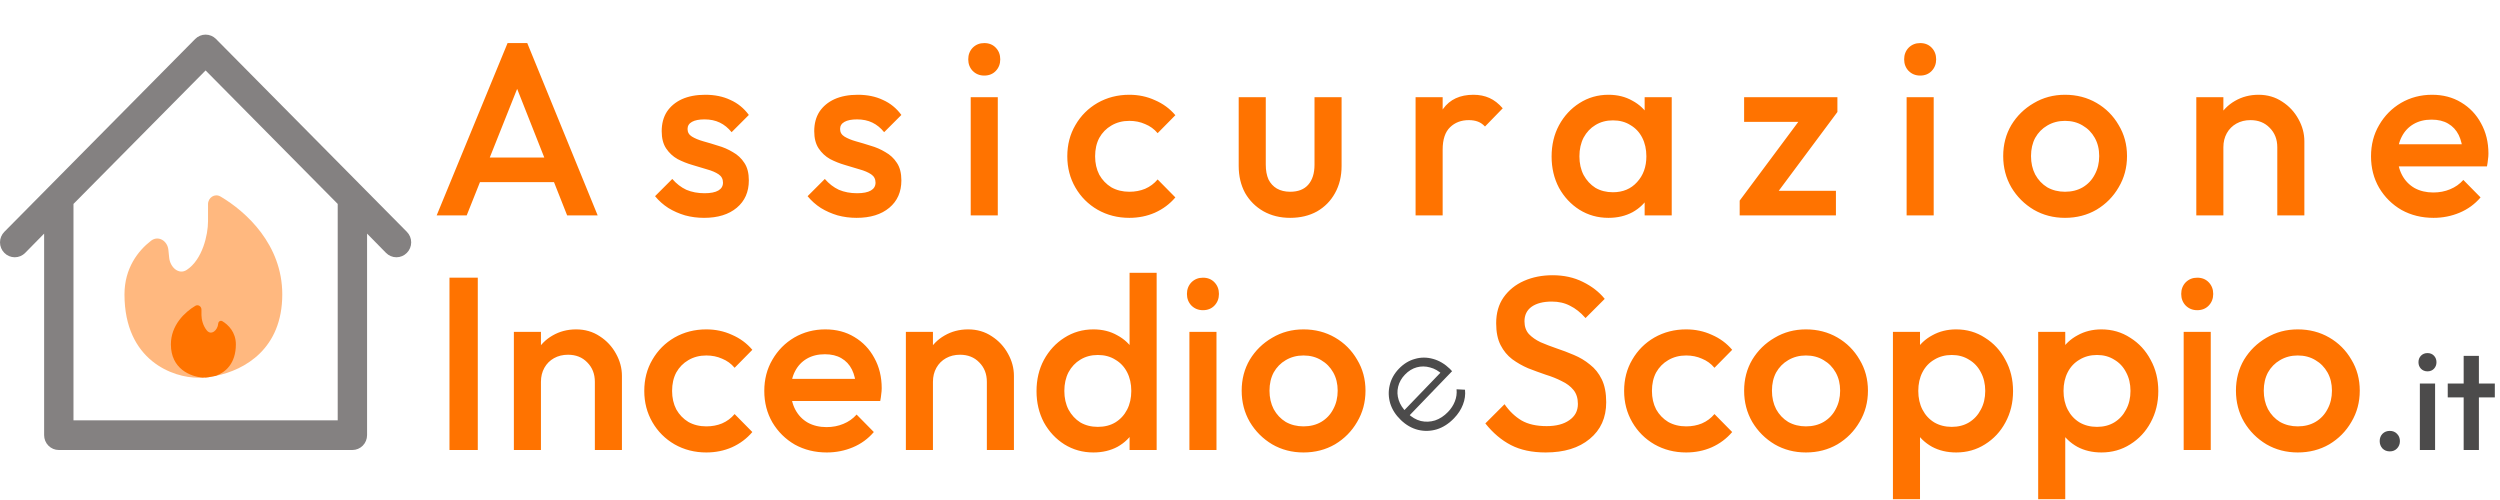
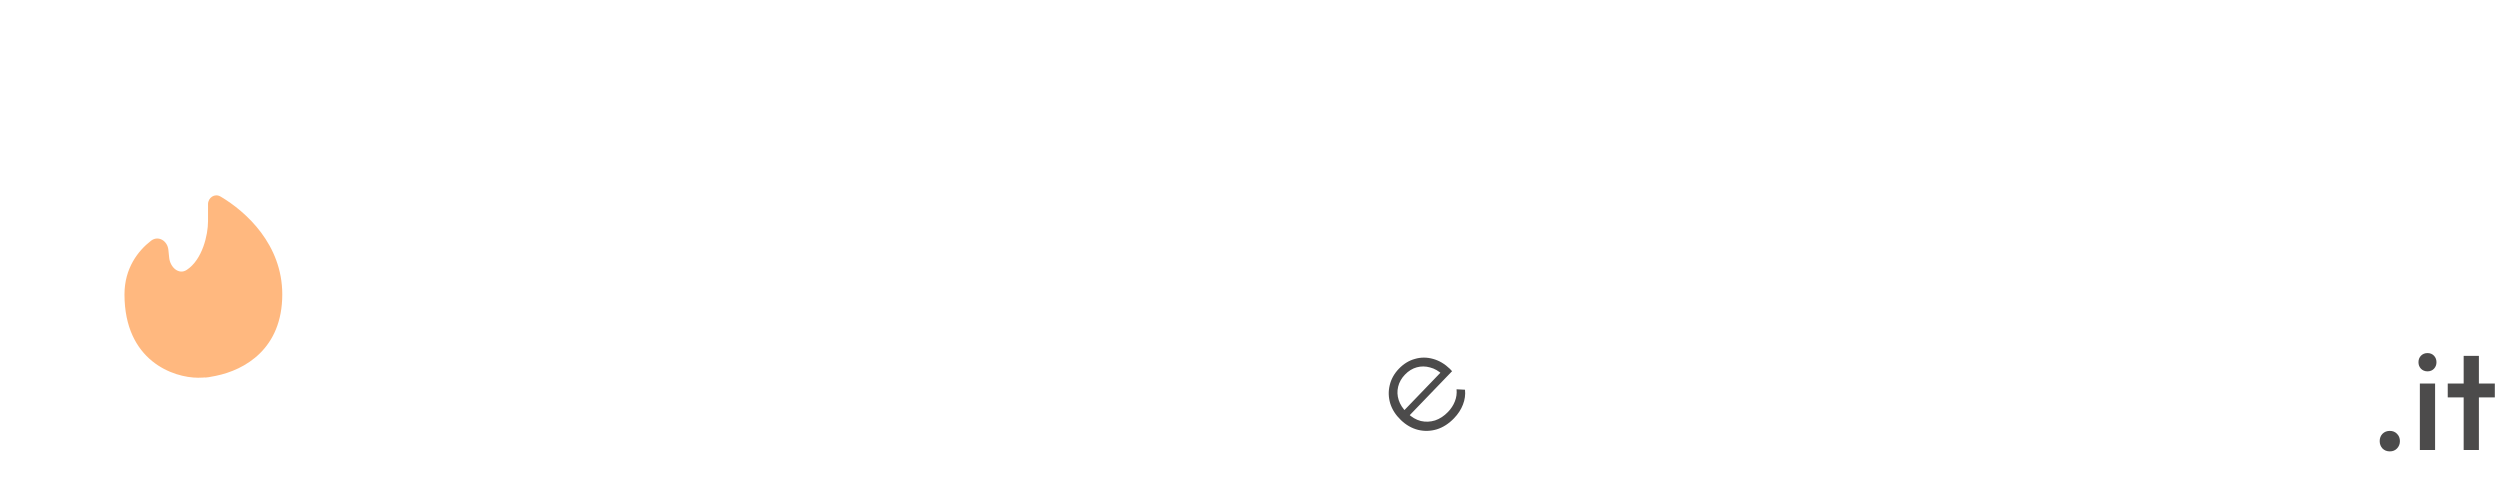
<svg xmlns="http://www.w3.org/2000/svg" width="650" height="130" viewBox="0 0 650 130" fill="none">
-   <path d="M113.536 56L131.968 11.2H137.088L155.392 56H147.456L133.12 19.712H135.808L121.344 56H113.536ZM122.624 47.36V40.96H146.368V47.36H122.624ZM183.05 56.64C181.343 56.64 179.7 56.427 178.122 56C176.543 55.531 175.092 54.891 173.77 54.08C172.447 53.227 171.295 52.203 170.313 51.008L174.793 46.528C175.86 47.765 177.076 48.704 178.442 49.344C179.85 49.941 181.428 50.24 183.178 50.24C184.756 50.24 185.951 50.005 186.762 49.536C187.572 49.067 187.978 48.384 187.978 47.488C187.978 46.549 187.594 45.824 186.826 45.312C186.058 44.8 185.055 44.373 183.818 44.032C182.623 43.648 181.343 43.264 179.977 42.88C178.655 42.496 177.375 41.984 176.138 41.344C174.943 40.661 173.962 39.744 173.194 38.592C172.426 37.44 172.042 35.947 172.042 34.112C172.042 32.149 172.49 30.464 173.385 29.056C174.324 27.648 175.626 26.56 177.29 25.792C178.996 25.024 181.023 24.64 183.37 24.64C185.844 24.64 188.02 25.088 189.898 25.984C191.818 26.837 193.418 28.139 194.698 29.888L190.218 34.368C189.322 33.259 188.298 32.427 187.146 31.872C185.994 31.317 184.671 31.04 183.178 31.04C181.77 31.04 180.682 31.253 179.914 31.68C179.146 32.107 178.762 32.725 178.762 33.536C178.762 34.389 179.146 35.051 179.914 35.52C180.682 35.989 181.663 36.395 182.858 36.736C184.095 37.077 185.375 37.461 186.698 37.888C188.063 38.272 189.343 38.827 190.538 39.552C191.775 40.235 192.778 41.173 193.546 42.368C194.314 43.52 194.698 45.035 194.698 46.912C194.698 49.899 193.652 52.267 191.562 54.016C189.471 55.765 186.634 56.64 183.05 56.64ZM222.71 56.64C221.003 56.64 219.36 56.427 217.781 56C216.203 55.531 214.752 54.891 213.43 54.08C212.107 53.227 210.955 52.203 209.973 51.008L214.453 46.528C215.52 47.765 216.736 48.704 218.102 49.344C219.51 49.941 221.088 50.24 222.838 50.24C224.416 50.24 225.611 50.005 226.422 49.536C227.232 49.067 227.638 48.384 227.638 47.488C227.638 46.549 227.254 45.824 226.486 45.312C225.718 44.8 224.715 44.373 223.477 44.032C222.283 43.648 221.003 43.264 219.637 42.88C218.315 42.496 217.035 41.984 215.798 41.344C214.603 40.661 213.621 39.744 212.853 38.592C212.085 37.44 211.701 35.947 211.701 34.112C211.701 32.149 212.149 30.464 213.045 29.056C213.984 27.648 215.285 26.56 216.95 25.792C218.656 25.024 220.683 24.64 223.03 24.64C225.504 24.64 227.68 25.088 229.558 25.984C231.478 26.837 233.078 28.139 234.358 29.888L229.878 34.368C228.982 33.259 227.958 32.427 226.806 31.872C225.654 31.317 224.331 31.04 222.838 31.04C221.43 31.04 220.342 31.253 219.574 31.68C218.806 32.107 218.422 32.725 218.422 33.536C218.422 34.389 218.806 35.051 219.574 35.52C220.342 35.989 221.323 36.395 222.517 36.736C223.755 37.077 225.035 37.461 226.358 37.888C227.723 38.272 229.003 38.827 230.198 39.552C231.435 40.235 232.438 41.173 233.206 42.368C233.974 43.52 234.358 45.035 234.358 46.912C234.358 49.899 233.312 52.267 231.222 54.016C229.131 55.765 226.294 56.64 222.71 56.64ZM252.385 56V25.28H259.425V56H252.385ZM255.905 19.648C254.711 19.648 253.708 19.243 252.897 18.432C252.129 17.621 251.745 16.619 251.745 15.424C251.745 14.229 252.129 13.227 252.897 12.416C253.708 11.605 254.711 11.2 255.905 11.2C257.143 11.2 258.145 11.605 258.913 12.416C259.681 13.227 260.065 14.229 260.065 15.424C260.065 16.619 259.681 17.621 258.913 18.432C258.145 19.243 257.143 19.648 255.905 19.648ZM293.625 56.64C290.596 56.64 287.844 55.936 285.37 54.528C282.937 53.12 281.017 51.2 279.609 48.768C278.201 46.336 277.497 43.627 277.497 40.64C277.497 37.611 278.201 34.901 279.609 32.512C281.017 30.08 282.937 28.16 285.37 26.752C287.844 25.344 290.596 24.64 293.625 24.64C296.015 24.64 298.234 25.109 300.281 26.048C302.372 26.944 304.143 28.245 305.594 29.952L300.986 34.624C300.09 33.557 299.002 32.768 297.722 32.256C296.484 31.701 295.119 31.424 293.625 31.424C291.876 31.424 290.319 31.829 288.953 32.64C287.631 33.408 286.585 34.475 285.818 35.84C285.092 37.205 284.729 38.805 284.729 40.64C284.729 42.432 285.092 44.032 285.818 45.44C286.585 46.805 287.631 47.893 288.953 48.704C290.319 49.472 291.876 49.856 293.625 49.856C295.119 49.856 296.484 49.6 297.722 49.088C299.002 48.533 300.09 47.723 300.986 46.656L305.594 51.328C304.143 53.035 302.372 54.357 300.281 55.296C298.234 56.192 296.015 56.64 293.625 56.64ZM335.437 56.64C332.834 56.64 330.509 56.064 328.461 54.912C326.456 53.76 324.877 52.181 323.725 50.176C322.616 48.128 322.061 45.781 322.061 43.136V25.28H329.101V42.816C329.101 44.309 329.336 45.589 329.805 46.656C330.317 47.68 331.042 48.469 331.981 49.024C332.962 49.579 334.114 49.856 335.437 49.856C337.485 49.856 339.042 49.259 340.109 48.064C341.218 46.827 341.773 45.077 341.773 42.816V25.28H348.813V43.136C348.813 45.824 348.237 48.192 347.085 50.24C345.976 52.245 344.418 53.824 342.413 54.976C340.408 56.085 338.082 56.64 335.437 56.64ZM368.051 56V25.28H375.091V56H368.051ZM375.091 38.912L372.659 37.696C372.659 33.813 373.513 30.677 375.219 28.288C376.969 25.856 379.593 24.64 383.091 24.64C384.627 24.64 386.014 24.917 387.251 25.472C388.489 26.027 389.641 26.923 390.707 28.16L386.099 32.896C385.545 32.299 384.926 31.872 384.243 31.616C383.561 31.36 382.771 31.232 381.875 31.232C379.913 31.232 378.291 31.851 377.011 33.088C375.731 34.325 375.091 36.267 375.091 38.912ZM418.2 56.64C415.427 56.64 412.91 55.936 410.648 54.528C408.43 53.12 406.659 51.221 405.336 48.832C404.056 46.4 403.416 43.691 403.416 40.704C403.416 37.675 404.056 34.965 405.336 32.576C406.659 30.144 408.43 28.224 410.648 26.816C412.91 25.365 415.427 24.64 418.2 24.64C420.547 24.64 422.616 25.152 424.408 26.176C426.243 27.157 427.694 28.523 428.76 30.272C429.827 32.021 430.36 34.005 430.36 36.224V45.056C430.36 47.275 429.827 49.259 428.76 51.008C427.736 52.757 426.307 54.144 424.472 55.168C422.638 56.149 420.547 56.64 418.2 56.64ZM419.352 49.984C421.955 49.984 424.046 49.109 425.624 47.36C427.246 45.611 428.056 43.371 428.056 40.64C428.056 38.805 427.694 37.184 426.968 35.776C426.243 34.368 425.219 33.28 423.896 32.512C422.616 31.701 421.102 31.296 419.352 31.296C417.646 31.296 416.131 31.701 414.808 32.512C413.528 33.28 412.504 34.368 411.736 35.776C411.011 37.184 410.648 38.805 410.648 40.64C410.648 42.475 411.011 44.096 411.736 45.504C412.504 46.912 413.528 48.021 414.808 48.832C416.131 49.6 417.646 49.984 419.352 49.984ZM427.608 56V47.744L428.824 40.256L427.608 32.832V25.28H434.648V56H427.608ZM452.317 52.16L469.469 29.12H477.726L460.573 52.16H452.317ZM452.317 56V52.16L458.717 49.6H477.341V56H452.317ZM453.469 31.68V25.28H477.726V29.12L471.326 31.68H453.469ZM495.721 56V25.28H502.761V56H495.721ZM499.241 19.648C498.046 19.648 497.043 19.243 496.233 18.432C495.465 17.621 495.081 16.619 495.081 15.424C495.081 14.229 495.465 13.227 496.233 12.416C497.043 11.605 498.046 11.2 499.241 11.2C500.478 11.2 501.481 11.605 502.249 12.416C503.017 13.227 503.401 14.229 503.401 15.424C503.401 16.619 503.017 17.621 502.249 18.432C501.481 19.243 500.478 19.648 499.241 19.648ZM536.897 56.64C533.91 56.64 531.201 55.936 528.769 54.528C526.337 53.077 524.395 51.136 522.945 48.704C521.537 46.272 520.833 43.563 520.833 40.576C520.833 37.589 521.537 34.901 522.945 32.512C524.395 30.123 526.337 28.224 528.769 26.816C531.201 25.365 533.91 24.64 536.897 24.64C539.926 24.64 542.657 25.344 545.089 26.752C547.521 28.16 549.441 30.08 550.849 32.512C552.299 34.901 553.025 37.589 553.025 40.576C553.025 43.563 552.299 46.272 550.849 48.704C549.441 51.136 547.521 53.077 545.089 54.528C542.657 55.936 539.926 56.64 536.897 56.64ZM536.897 49.856C538.646 49.856 540.182 49.472 541.505 48.704C542.87 47.893 543.915 46.784 544.641 45.376C545.409 43.968 545.793 42.368 545.793 40.576C545.793 38.784 545.409 37.205 544.641 35.84C543.873 34.475 542.827 33.408 541.505 32.64C540.182 31.829 538.646 31.424 536.897 31.424C535.19 31.424 533.654 31.829 532.289 32.64C530.966 33.408 529.921 34.475 529.153 35.84C528.427 37.205 528.065 38.784 528.065 40.576C528.065 42.368 528.427 43.968 529.153 45.376C529.921 46.784 530.966 47.893 532.289 48.704C533.654 49.472 535.19 49.856 536.897 49.856ZM592.095 56V38.272C592.095 36.224 591.434 34.539 590.111 33.216C588.831 31.893 587.167 31.232 585.119 31.232C583.754 31.232 582.538 31.531 581.471 32.128C580.404 32.725 579.572 33.557 578.975 34.624C578.378 35.691 578.079 36.907 578.079 38.272L575.327 36.736C575.327 34.389 575.839 32.32 576.863 30.528C577.887 28.693 579.295 27.264 581.087 26.24C582.922 25.173 584.97 24.64 587.231 24.64C589.535 24.64 591.583 25.237 593.375 26.432C595.167 27.584 596.575 29.099 597.599 30.976C598.623 32.811 599.135 34.731 599.135 36.736V56H592.095ZM571.039 56V25.28H578.079V56H571.039ZM632.721 56.64C629.649 56.64 626.876 55.957 624.401 54.592C621.969 53.184 620.028 51.264 618.577 48.832C617.169 46.4 616.465 43.669 616.465 40.64C616.465 37.611 617.169 34.901 618.577 32.512C619.985 30.08 621.884 28.16 624.273 26.752C626.705 25.344 629.393 24.64 632.337 24.64C635.196 24.64 637.713 25.301 639.889 26.624C642.108 27.947 643.836 29.76 645.073 32.064C646.353 34.368 646.993 36.992 646.993 39.936C646.993 40.448 646.95 40.981 646.865 41.536C646.822 42.048 646.737 42.624 646.609 43.264H621.393V37.504H642.961L640.337 39.808C640.252 37.931 639.889 36.352 639.249 35.072C638.609 33.792 637.692 32.811 636.497 32.128C635.345 31.445 633.916 31.104 632.209 31.104C630.417 31.104 628.86 31.488 627.537 32.256C626.214 33.024 625.19 34.112 624.465 35.52C623.74 36.885 623.377 38.528 623.377 40.448C623.377 42.368 623.761 44.053 624.529 45.504C625.297 46.955 626.385 48.085 627.793 48.896C629.201 49.664 630.822 50.048 632.657 50.048C634.236 50.048 635.686 49.771 637.009 49.216C638.374 48.661 639.526 47.851 640.465 46.784L644.945 51.328C643.452 53.077 641.638 54.4 639.505 55.296C637.372 56.192 635.11 56.64 632.721 56.64ZM116.864 117V72.2H124.224V117H116.864ZM154.663 117V99.272C154.663 97.224 154.001 95.539 152.679 94.216C151.399 92.893 149.735 92.232 147.687 92.232C146.321 92.232 145.105 92.531 144.038 93.128C142.972 93.725 142.14 94.557 141.542 95.624C140.945 96.691 140.646 97.907 140.646 99.272L137.894 97.736C137.894 95.389 138.406 93.32 139.431 91.528C140.455 89.693 141.863 88.264 143.655 87.24C145.489 86.173 147.537 85.64 149.799 85.64C152.103 85.64 154.151 86.237 155.943 87.432C157.735 88.584 159.143 90.099 160.167 91.976C161.19 93.811 161.702 95.731 161.702 97.736V117H154.663ZM133.606 117V86.28H140.646V117H133.606ZM183.64 117.64C180.611 117.64 177.859 116.936 175.384 115.528C172.952 114.12 171.032 112.2 169.624 109.768C168.216 107.336 167.512 104.627 167.512 101.64C167.512 98.611 168.216 95.901 169.624 93.512C171.032 91.08 172.952 89.16 175.384 87.752C177.859 86.344 180.611 85.64 183.64 85.64C186.03 85.64 188.249 86.109 190.296 87.048C192.387 87.944 194.158 89.245 195.608 90.952L191 95.624C190.104 94.557 189.016 93.768 187.736 93.256C186.499 92.701 185.134 92.424 183.64 92.424C181.891 92.424 180.334 92.829 178.968 93.64C177.646 94.408 176.6 95.475 175.832 96.84C175.107 98.205 174.744 99.805 174.744 101.64C174.744 103.432 175.107 105.032 175.832 106.44C176.6 107.805 177.646 108.893 178.968 109.704C180.334 110.472 181.891 110.856 183.64 110.856C185.134 110.856 186.499 110.6 187.736 110.088C189.016 109.533 190.104 108.723 191 107.656L195.608 112.328C194.158 114.035 192.387 115.357 190.296 116.296C188.249 117.192 186.03 117.64 183.64 117.64ZM214.971 117.64C211.899 117.64 209.126 116.957 206.651 115.592C204.219 114.184 202.278 112.264 200.827 109.832C199.419 107.4 198.715 104.669 198.715 101.64C198.715 98.611 199.419 95.901 200.827 93.512C202.235 91.08 204.134 89.16 206.523 87.752C208.955 86.344 211.643 85.64 214.587 85.64C217.446 85.64 219.963 86.301 222.139 87.624C224.358 88.947 226.086 90.76 227.323 93.064C228.603 95.368 229.243 97.992 229.243 100.936C229.243 101.448 229.2 101.981 229.115 102.536C229.072 103.048 228.987 103.624 228.859 104.264H203.643V98.504H225.211L222.587 100.808C222.502 98.931 222.139 97.352 221.499 96.072C220.859 94.792 219.942 93.811 218.747 93.128C217.595 92.445 216.166 92.104 214.459 92.104C212.667 92.104 211.11 92.488 209.787 93.256C208.464 94.024 207.44 95.112 206.715 96.52C205.99 97.885 205.627 99.528 205.627 101.448C205.627 103.368 206.011 105.053 206.779 106.504C207.547 107.955 208.635 109.085 210.043 109.896C211.451 110.664 213.072 111.048 214.907 111.048C216.486 111.048 217.936 110.771 219.259 110.216C220.624 109.661 221.776 108.851 222.715 107.784L227.195 112.328C225.702 114.077 223.888 115.4 221.755 116.296C219.622 117.192 217.36 117.64 214.971 117.64ZM256.582 117V99.272C256.582 97.224 255.921 95.539 254.598 94.216C253.318 92.893 251.654 92.232 249.606 92.232C248.241 92.232 247.025 92.531 245.958 93.128C244.892 93.725 244.06 94.557 243.462 95.624C242.865 96.691 242.566 97.907 242.566 99.272L239.814 97.736C239.814 95.389 240.326 93.32 241.35 91.528C242.374 89.693 243.782 88.264 245.574 87.24C247.409 86.173 249.457 85.64 251.718 85.64C254.022 85.64 256.07 86.237 257.862 87.432C259.654 88.584 261.062 90.099 262.086 91.976C263.11 93.811 263.622 95.731 263.622 97.736V117H256.582ZM235.526 117V86.28H242.566V117H235.526ZM284.28 117.64C281.507 117.64 278.99 116.936 276.728 115.528C274.51 114.12 272.739 112.221 271.416 109.832C270.136 107.4 269.496 104.691 269.496 101.704C269.496 98.675 270.136 95.965 271.416 93.576C272.739 91.144 274.51 89.224 276.728 87.816C278.99 86.365 281.507 85.64 284.28 85.64C286.627 85.64 288.696 86.152 290.488 87.176C292.323 88.157 293.774 89.523 294.84 91.272C295.907 93.021 296.44 95.005 296.44 97.224V106.056C296.44 108.275 295.907 110.259 294.84 112.008C293.816 113.757 292.387 115.144 290.552 116.168C288.718 117.149 286.627 117.64 284.28 117.64ZM285.432 110.984C287.182 110.984 288.696 110.6 289.976 109.832C291.299 109.021 292.323 107.912 293.048 106.504C293.774 105.096 294.136 103.475 294.136 101.64C294.136 99.805 293.774 98.184 293.048 96.776C292.323 95.368 291.299 94.28 289.976 93.512C288.696 92.701 287.182 92.296 285.432 92.296C283.726 92.296 282.211 92.701 280.888 93.512C279.608 94.28 278.584 95.368 277.816 96.776C277.091 98.184 276.728 99.805 276.728 101.64C276.728 103.475 277.091 105.096 277.816 106.504C278.584 107.912 279.608 109.021 280.888 109.832C282.211 110.6 283.726 110.984 285.432 110.984ZM300.729 117H293.688V108.744L294.904 101.256L293.688 93.832V70.92H300.729V117ZM309.245 117V86.28H316.285V117H309.245ZM312.765 80.648C311.571 80.648 310.568 80.243 309.757 79.432C308.989 78.621 308.605 77.619 308.605 76.424C308.605 75.229 308.989 74.227 309.757 73.416C310.568 72.605 311.571 72.2 312.765 72.2C314.003 72.2 315.005 72.605 315.773 73.416C316.541 74.227 316.925 75.229 316.925 76.424C316.925 77.619 316.541 78.621 315.773 79.432C315.005 80.243 314.003 80.648 312.765 80.648ZM338.901 117.64C335.915 117.64 333.205 116.936 330.773 115.528C328.341 114.077 326.4 112.136 324.949 109.704C323.541 107.272 322.837 104.563 322.837 101.576C322.837 98.589 323.541 95.901 324.949 93.512C326.4 91.123 328.341 89.224 330.773 87.816C333.205 86.365 335.915 85.64 338.901 85.64C341.931 85.64 344.661 86.344 347.093 87.752C349.525 89.16 351.445 91.08 352.853 93.512C354.304 95.901 355.029 98.589 355.029 101.576C355.029 104.563 354.304 107.272 352.853 109.704C351.445 112.136 349.525 114.077 347.093 115.528C344.661 116.936 341.931 117.64 338.901 117.64ZM338.901 110.856C340.651 110.856 342.187 110.472 343.509 109.704C344.875 108.893 345.92 107.784 346.645 106.376C347.413 104.968 347.797 103.368 347.797 101.576C347.797 99.784 347.413 98.205 346.645 96.84C345.877 95.475 344.832 94.408 343.509 93.64C342.187 92.829 340.651 92.424 338.901 92.424C337.195 92.424 335.659 92.829 334.293 93.64C332.971 94.408 331.925 95.475 331.157 96.84C330.432 98.205 330.069 99.784 330.069 101.576C330.069 103.368 330.432 104.968 331.157 106.376C331.925 107.784 332.971 108.893 334.293 109.704C335.659 110.472 337.195 110.856 338.901 110.856ZM401.869 117.64C398.328 117.64 395.32 117 392.845 115.72C390.37 114.44 388.152 112.563 386.189 110.088L391.181 105.096C392.418 106.888 393.89 108.296 395.597 109.32C397.304 110.301 399.48 110.792 402.125 110.792C404.6 110.792 406.562 110.28 408.013 109.256C409.506 108.232 410.253 106.824 410.253 105.032C410.253 103.539 409.869 102.323 409.101 101.384C408.333 100.445 407.309 99.677 406.029 99.08C404.792 98.44 403.405 97.885 401.869 97.416C400.376 96.904 398.861 96.349 397.325 95.752C395.832 95.112 394.445 94.323 393.165 93.384C391.928 92.445 390.925 91.229 390.157 89.736C389.389 88.243 389.005 86.344 389.005 84.04C389.005 81.395 389.645 79.155 390.925 77.32C392.248 75.443 394.018 74.013 396.237 73.032C398.456 72.051 400.93 71.56 403.661 71.56C406.605 71.56 409.229 72.136 411.533 73.288C413.88 74.44 415.778 75.912 417.229 77.704L412.237 82.696C410.957 81.245 409.613 80.179 408.205 79.496C406.84 78.771 405.261 78.408 403.469 78.408C401.25 78.408 399.501 78.856 398.221 79.752C396.984 80.648 396.365 81.907 396.365 83.528C396.365 84.893 396.749 86.003 397.517 86.856C398.285 87.667 399.288 88.371 400.525 88.968C401.805 89.523 403.192 90.056 404.685 90.568C406.221 91.08 407.736 91.656 409.229 92.296C410.765 92.936 412.152 93.768 413.389 94.792C414.669 95.773 415.693 97.053 416.461 98.632C417.229 100.211 417.613 102.195 417.613 104.584C417.613 108.595 416.184 111.773 413.325 114.12C410.509 116.467 406.69 117.64 401.869 117.64ZM438.401 117.64C435.371 117.64 432.619 116.936 430.145 115.528C427.713 114.12 425.793 112.2 424.385 109.768C422.977 107.336 422.273 104.627 422.273 101.64C422.273 98.611 422.977 95.901 424.385 93.512C425.793 91.08 427.713 89.16 430.145 87.752C432.619 86.344 435.371 85.64 438.401 85.64C440.79 85.64 443.009 86.109 445.057 87.048C447.147 87.944 448.918 89.245 450.369 90.952L445.761 95.624C444.865 94.557 443.777 93.768 442.497 93.256C441.259 92.701 439.894 92.424 438.401 92.424C436.651 92.424 435.094 92.829 433.729 93.64C432.406 94.408 431.361 95.475 430.593 96.84C429.867 98.205 429.505 99.805 429.505 101.64C429.505 103.432 429.867 105.032 430.593 106.44C431.361 107.805 432.406 108.893 433.729 109.704C435.094 110.472 436.651 110.856 438.401 110.856C439.894 110.856 441.259 110.6 442.497 110.088C443.777 109.533 444.865 108.723 445.761 107.656L450.369 112.328C448.918 114.035 447.147 115.357 445.057 116.296C443.009 117.192 440.79 117.64 438.401 117.64ZM469.539 117.64C466.552 117.64 463.843 116.936 461.411 115.528C458.979 114.077 457.038 112.136 455.587 109.704C454.179 107.272 453.475 104.563 453.475 101.576C453.475 98.589 454.179 95.901 455.587 93.512C457.038 91.123 458.979 89.224 461.411 87.816C463.843 86.365 466.552 85.64 469.539 85.64C472.568 85.64 475.299 86.344 477.731 87.752C480.163 89.16 482.083 91.08 483.491 93.512C484.942 95.901 485.667 98.589 485.667 101.576C485.667 104.563 484.942 107.272 483.491 109.704C482.083 112.136 480.163 114.077 477.731 115.528C475.299 116.936 472.568 117.64 469.539 117.64ZM469.539 110.856C471.288 110.856 472.824 110.472 474.147 109.704C475.512 108.893 476.558 107.784 477.283 106.376C478.051 104.968 478.435 103.368 478.435 101.576C478.435 99.784 478.051 98.205 477.283 96.84C476.515 95.475 475.47 94.408 474.147 93.64C472.824 92.829 471.288 92.424 469.539 92.424C467.832 92.424 466.296 92.829 464.931 93.64C463.608 94.408 462.563 95.475 461.795 96.84C461.07 98.205 460.707 99.784 460.707 101.576C460.707 103.368 461.07 104.968 461.795 106.376C462.563 107.784 463.608 108.893 464.931 109.704C466.296 110.472 467.832 110.856 469.539 110.856ZM508.61 117.64C506.263 117.64 504.172 117.149 502.338 116.168C500.503 115.144 499.052 113.757 497.986 112.008C496.962 110.259 496.45 108.275 496.45 106.056V97.224C496.45 95.005 496.983 93.021 498.05 91.272C499.116 89.523 500.567 88.157 502.402 87.176C504.236 86.152 506.306 85.64 508.61 85.64C511.383 85.64 513.879 86.365 516.098 87.816C518.359 89.224 520.13 91.144 521.41 93.576C522.732 95.965 523.394 98.675 523.394 101.704C523.394 104.691 522.732 107.4 521.41 109.832C520.13 112.221 518.359 114.12 516.098 115.528C513.879 116.936 511.383 117.64 508.61 117.64ZM492.162 129.8V86.28H499.202V94.536L497.986 102.024L499.202 109.448V129.8H492.162ZM507.458 110.984C509.164 110.984 510.658 110.6 511.938 109.832C513.26 109.021 514.284 107.912 515.01 106.504C515.778 105.096 516.162 103.475 516.162 101.64C516.162 99.805 515.778 98.184 515.01 96.776C514.284 95.368 513.26 94.28 511.938 93.512C510.658 92.701 509.164 92.296 507.458 92.296C505.751 92.296 504.236 92.701 502.914 93.512C501.591 94.28 500.567 95.368 499.842 96.776C499.116 98.184 498.754 99.805 498.754 101.64C498.754 103.475 499.116 105.096 499.842 106.504C500.567 107.912 501.591 109.021 502.914 109.832C504.236 110.6 505.751 110.984 507.458 110.984ZM546.374 117.64C544.028 117.64 541.937 117.149 540.102 116.168C538.268 115.144 536.817 113.757 535.75 112.008C534.726 110.259 534.214 108.275 534.214 106.056V97.224C534.214 95.005 534.748 93.021 535.814 91.272C536.881 89.523 538.332 88.157 540.166 87.176C542.001 86.152 544.07 85.64 546.374 85.64C549.148 85.64 551.644 86.365 553.862 87.816C556.124 89.224 557.894 91.144 559.174 93.576C560.497 95.965 561.158 98.675 561.158 101.704C561.158 104.691 560.497 107.4 559.174 109.832C557.894 112.221 556.124 114.12 553.862 115.528C551.644 116.936 549.148 117.64 546.374 117.64ZM529.926 129.8V86.28H536.966V94.536L535.75 102.024L536.966 109.448V129.8H529.926ZM545.222 110.984C546.929 110.984 548.422 110.6 549.702 109.832C551.025 109.021 552.049 107.912 552.774 106.504C553.542 105.096 553.926 103.475 553.926 101.64C553.926 99.805 553.542 98.184 552.774 96.776C552.049 95.368 551.025 94.28 549.702 93.512C548.422 92.701 546.929 92.296 545.222 92.296C543.516 92.296 542.001 92.701 540.678 93.512C539.356 94.28 538.332 95.368 537.606 96.776C536.881 98.184 536.518 99.805 536.518 101.64C536.518 103.475 536.881 105.096 537.606 106.504C538.332 107.912 539.356 109.021 540.678 109.832C542.001 110.6 543.516 110.984 545.222 110.984ZM567.756 117V86.28H574.796V117H567.756ZM571.276 80.648C570.081 80.648 569.078 80.243 568.268 79.432C567.5 78.621 567.116 77.619 567.116 76.424C567.116 75.229 567.5 74.227 568.268 73.416C569.078 72.605 570.081 72.2 571.276 72.2C572.513 72.2 573.516 72.605 574.284 73.416C575.052 74.227 575.436 75.229 575.436 76.424C575.436 77.619 575.052 78.621 574.284 79.432C573.516 80.243 572.513 80.648 571.276 80.648ZM597.411 117.64C594.425 117.64 591.715 116.936 589.283 115.528C586.851 114.077 584.91 112.136 583.459 109.704C582.051 107.272 581.347 104.563 581.347 101.576C581.347 98.589 582.051 95.901 583.459 93.512C584.91 91.123 586.851 89.224 589.283 87.816C591.715 86.365 594.425 85.64 597.411 85.64C600.441 85.64 603.171 86.344 605.603 87.752C608.035 89.16 609.955 91.08 611.363 93.512C612.814 95.901 613.539 98.589 613.539 101.576C613.539 104.563 612.814 107.272 611.363 109.704C609.955 112.136 608.035 114.077 605.603 115.528C603.171 116.936 600.441 117.64 597.411 117.64ZM597.411 110.856C599.161 110.856 600.697 110.472 602.019 109.704C603.385 108.893 604.43 107.784 605.155 106.376C605.923 104.968 606.307 103.368 606.307 101.576C606.307 99.784 605.923 98.205 605.155 96.84C604.387 95.475 603.342 94.408 602.019 93.64C600.697 92.829 599.161 92.424 597.411 92.424C595.705 92.424 594.169 92.829 592.803 93.64C591.481 94.408 590.435 95.475 589.667 96.84C588.942 98.205 588.579 99.784 588.579 101.576C588.579 103.368 588.942 104.968 589.667 106.376C590.435 107.784 591.481 108.893 592.803 109.704C594.169 110.472 595.705 110.856 597.411 110.856Z" fill="#FF7300" />
  <path d="M621.35 117.36C620.582 117.36 619.946 117.108 619.442 116.604C618.962 116.076 618.722 115.44 618.722 114.696C618.722 113.928 618.962 113.292 619.442 112.788C619.946 112.284 620.582 112.032 621.35 112.032C622.118 112.032 622.742 112.284 623.222 112.788C623.726 113.292 623.978 113.928 623.978 114.696C623.978 115.44 623.726 116.076 623.222 116.604C622.742 117.108 622.118 117.36 621.35 117.36ZM629.163 117V99.72H633.123V117H629.163ZM631.143 96.552C630.471 96.552 629.907 96.324 629.451 95.868C629.019 95.412 628.803 94.848 628.803 94.176C628.803 93.504 629.019 92.94 629.451 92.484C629.907 92.028 630.471 91.8 631.143 91.8C631.839 91.8 632.403 92.028 632.835 92.484C633.267 92.94 633.483 93.504 633.483 94.176C633.483 94.848 633.267 95.412 632.835 95.868C632.403 96.324 631.839 96.552 631.143 96.552ZM640.553 117V92.52H644.513V117H640.553ZM636.413 103.32V99.72H648.653V103.32H636.413Z" fill="#4C4B4B" />
  <path d="M378.06 108.737C376.695 110.155 375.202 111.117 373.582 111.623C371.945 112.112 370.317 112.16 368.697 111.766C367.06 111.355 365.567 110.501 364.218 109.202C362.87 107.904 361.952 106.47 361.464 104.901C360.992 103.314 360.946 101.736 361.323 100.168C361.7 98.565 362.497 97.133 363.712 95.871C364.944 94.591 366.328 93.742 367.865 93.323C369.401 92.869 370.971 92.865 372.575 93.31C374.161 93.738 375.637 94.61 377.003 95.925C377.09 96.008 377.176 96.109 377.263 96.226C377.35 96.309 377.445 96.401 377.549 96.501L366.137 108.351L364.763 107.028L375.225 96.162L375.071 97.413C374.085 96.464 373.004 95.84 371.827 95.539C370.65 95.205 369.495 95.193 368.364 95.503C367.233 95.813 366.209 96.443 365.294 97.394C364.395 98.328 363.803 99.374 363.52 100.534C363.236 101.693 363.284 102.855 363.662 104.019C364.04 105.183 364.731 106.248 365.734 107.213L366.019 107.488C367.056 108.487 368.189 109.144 369.417 109.461C370.644 109.743 371.874 109.694 373.106 109.315C374.337 108.901 375.461 108.167 376.476 107.112C377.275 106.283 377.869 105.372 378.258 104.38C378.663 103.371 378.813 102.316 378.707 101.214L380.899 101.326C381.042 102.63 380.863 103.923 380.361 105.206C379.876 106.471 379.109 107.648 378.06 108.737Z" fill="#4C4B4B" />
-   <path d="M105.781 60.273L94.331 48.704L56.165 10.141C55.81 9.779 55.388 9.492 54.923 9.297C54.458 9.101 53.959 9 53.455 9C52.951 9 52.452 9.101 51.987 9.297C51.522 9.492 51.1 9.779 50.745 10.141L12.579 48.704L1.129 60.273C0.771 60.632 0.487 61.058 0.294 61.528C0.1 61.998 0 62.502 0 63.011C0 63.52 0.1 64.024 0.294 64.494C0.487 64.964 0.771 65.391 1.129 65.749C1.484 66.111 1.906 66.397 2.371 66.593C2.836 66.789 3.335 66.89 3.839 66.89C4.343 66.89 4.841 66.789 5.307 66.593C5.772 66.397 6.194 66.111 6.549 65.749L11.472 60.736V113.144C11.472 114.166 11.874 115.147 12.59 115.871C13.306 116.594 14.277 117 15.289 117H91.621C92.634 117 93.605 116.594 94.32 115.871C95.036 115.147 95.438 114.166 95.438 113.144V60.736L100.362 65.749C100.716 66.111 101.139 66.397 101.604 66.593C102.069 66.789 102.568 66.89 103.071 66.89C103.575 66.89 104.074 66.789 104.539 66.593C105.004 66.397 105.426 66.111 105.781 65.749C106.139 65.391 106.423 64.964 106.617 64.494C106.81 64.024 106.91 63.52 106.91 63.011C106.91 62.502 106.81 61.998 106.617 61.528C106.423 61.058 106.139 60.632 105.781 60.273ZM87.805 109.287H19.105V53.023L53.455 18.316L87.805 53.023V109.287Z" fill="#848181" />
  <path opacity="0.5" d="M56.093 97.724C63.637 96.196 73.391 90.713 73.391 76.534C73.391 63.632 64.043 55.039 57.322 51.092C55.831 50.215 54.085 51.368 54.085 53.111V57.569C54.085 61.085 52.622 67.502 48.557 70.172C46.481 71.534 44.24 69.495 43.987 67.007L43.78 64.964C43.54 62.589 41.146 61.147 39.267 62.595C35.892 65.197 32.365 69.752 32.365 76.534C32.365 93.874 45.129 98.209 51.51 98.209C51.882 98.209 52.272 98.198 52.678 98.174C53.754 98.037 52.678 98.416 56.093 97.724Z" fill="#FF7300" />
-   <path d="M44.432 89.538C44.432 95.926 49.527 97.902 52.678 98.174C53.754 98.037 52.678 98.416 56.093 97.724C58.6 96.829 61.325 94.532 61.325 89.538C61.325 86.374 59.349 84.422 57.801 83.508C57.328 83.228 56.778 83.58 56.736 84.133C56.602 85.884 54.938 87.278 53.804 85.947C52.802 84.77 52.381 83.052 52.381 81.952V80.516C52.381 79.649 51.518 79.075 50.781 79.517C48.04 81.161 44.432 84.541 44.432 89.538Z" fill="#FF7300" />
</svg>